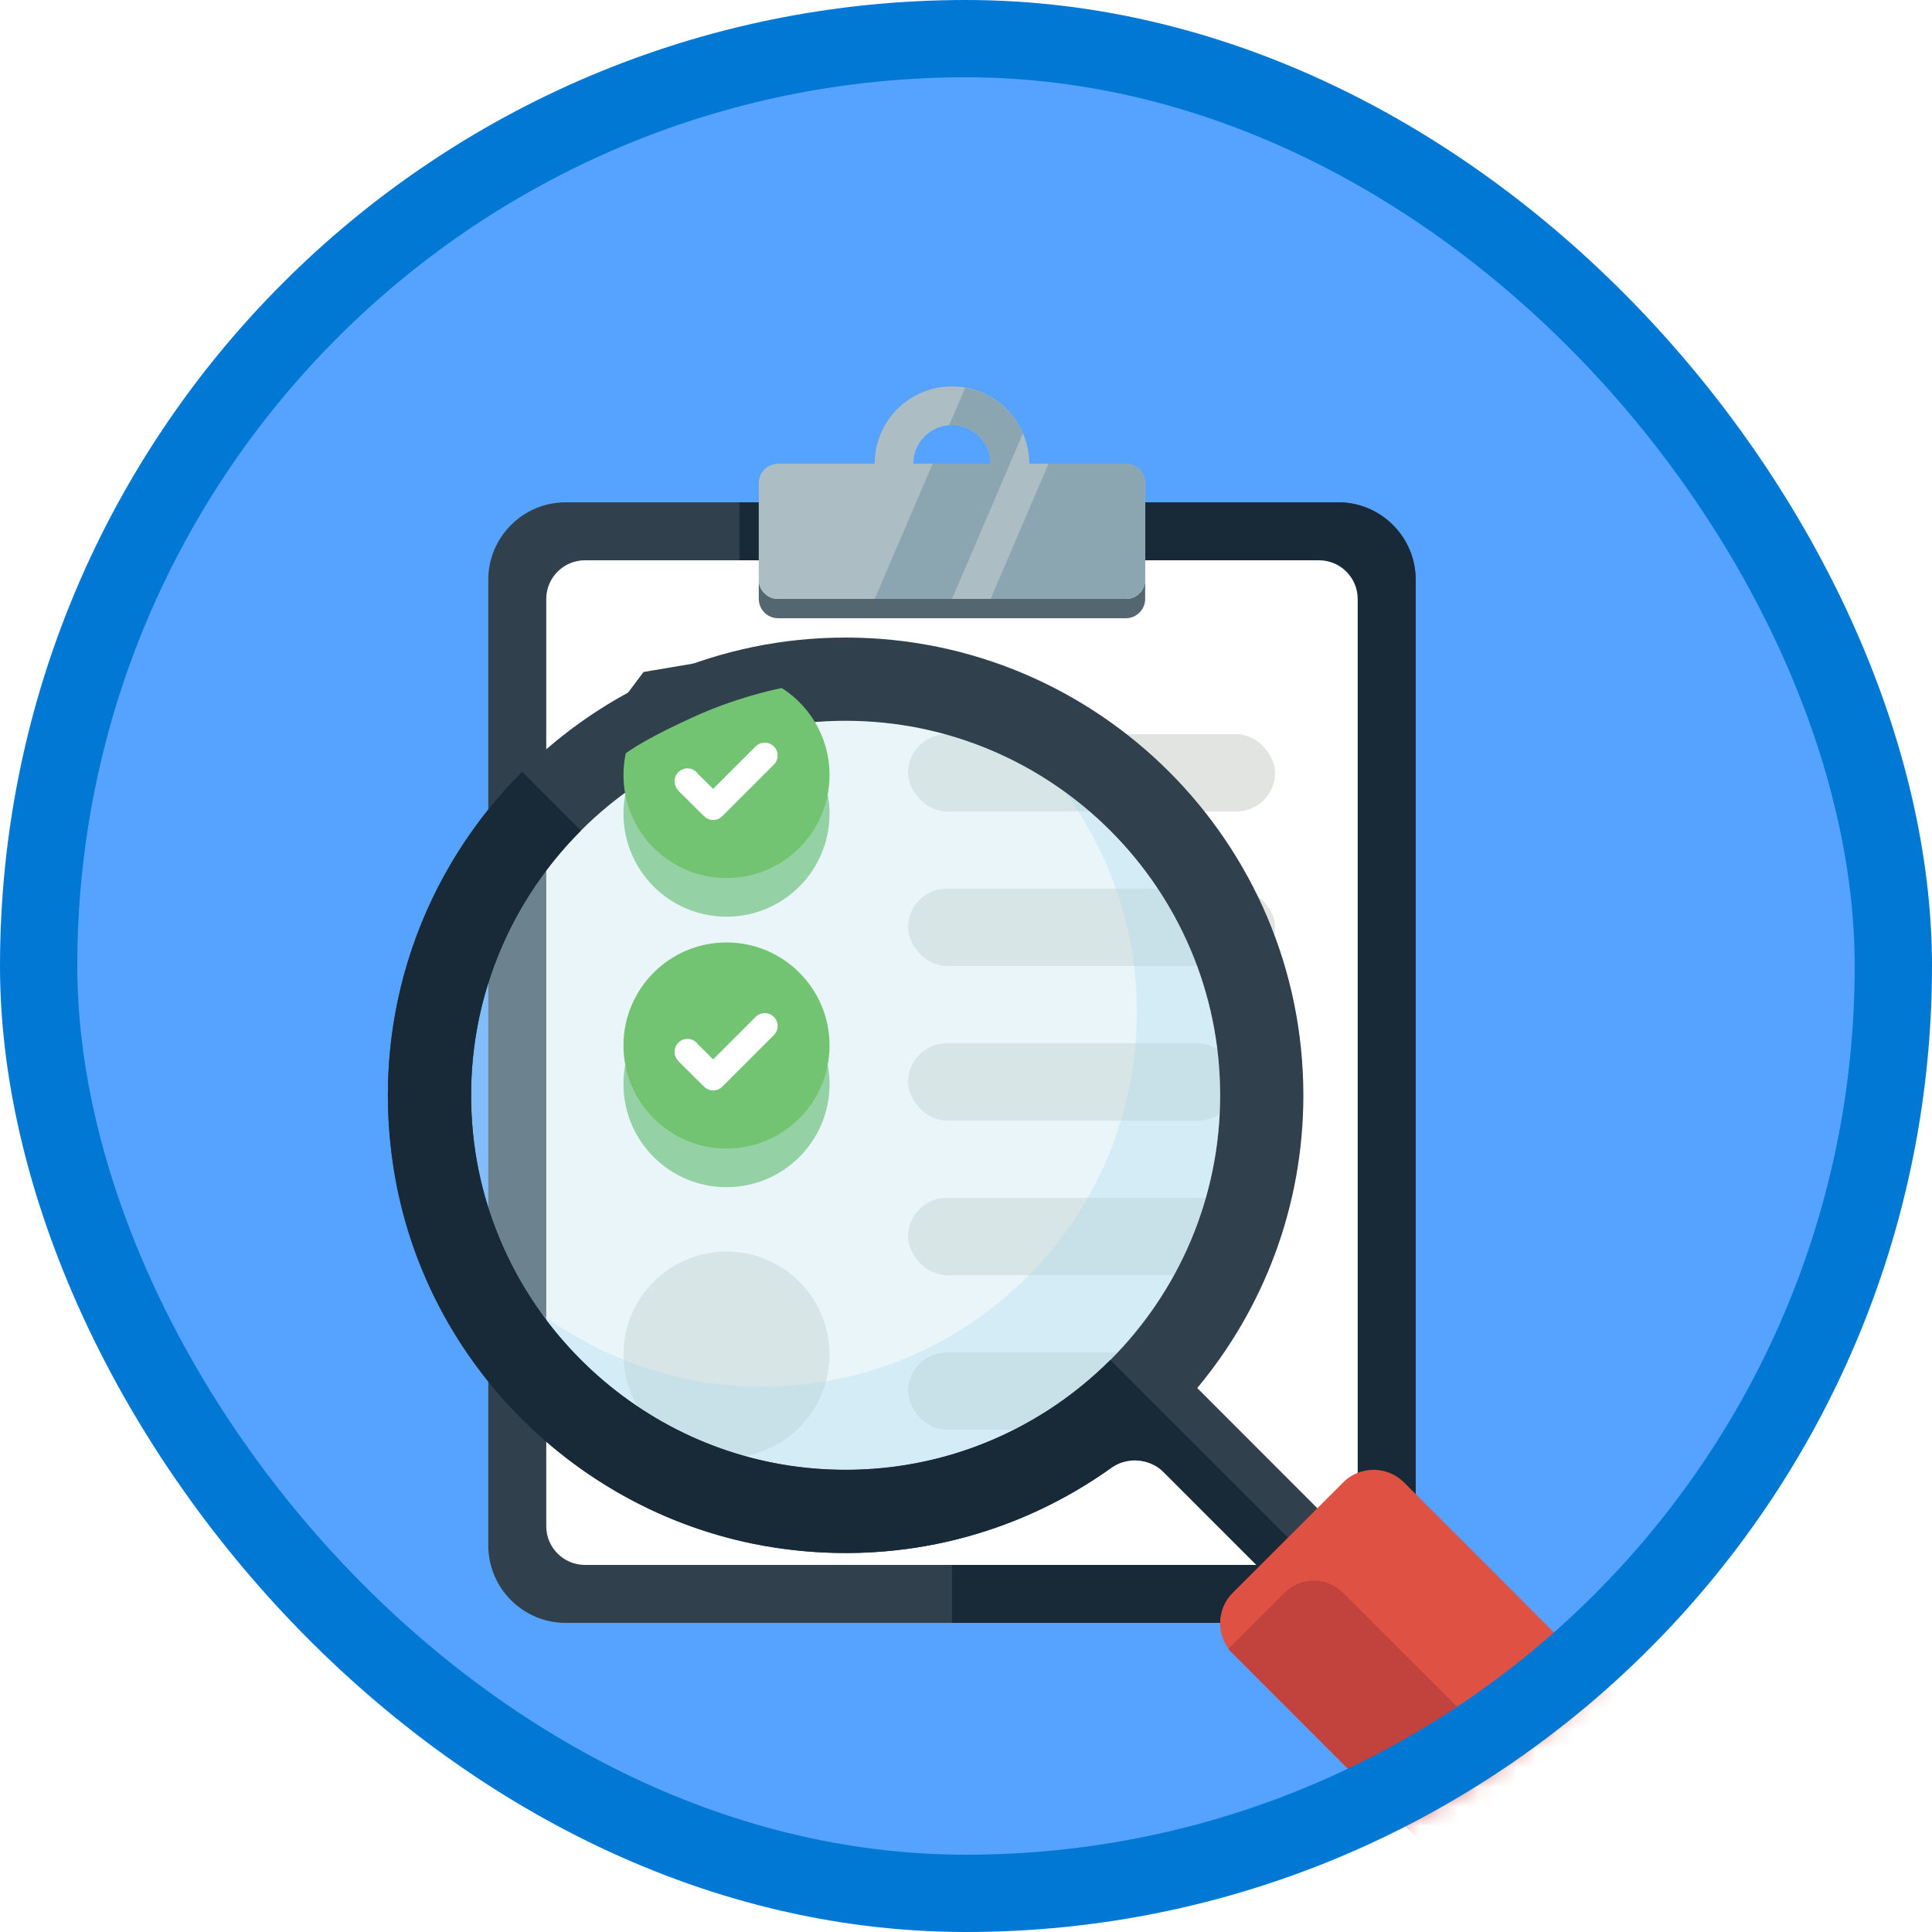
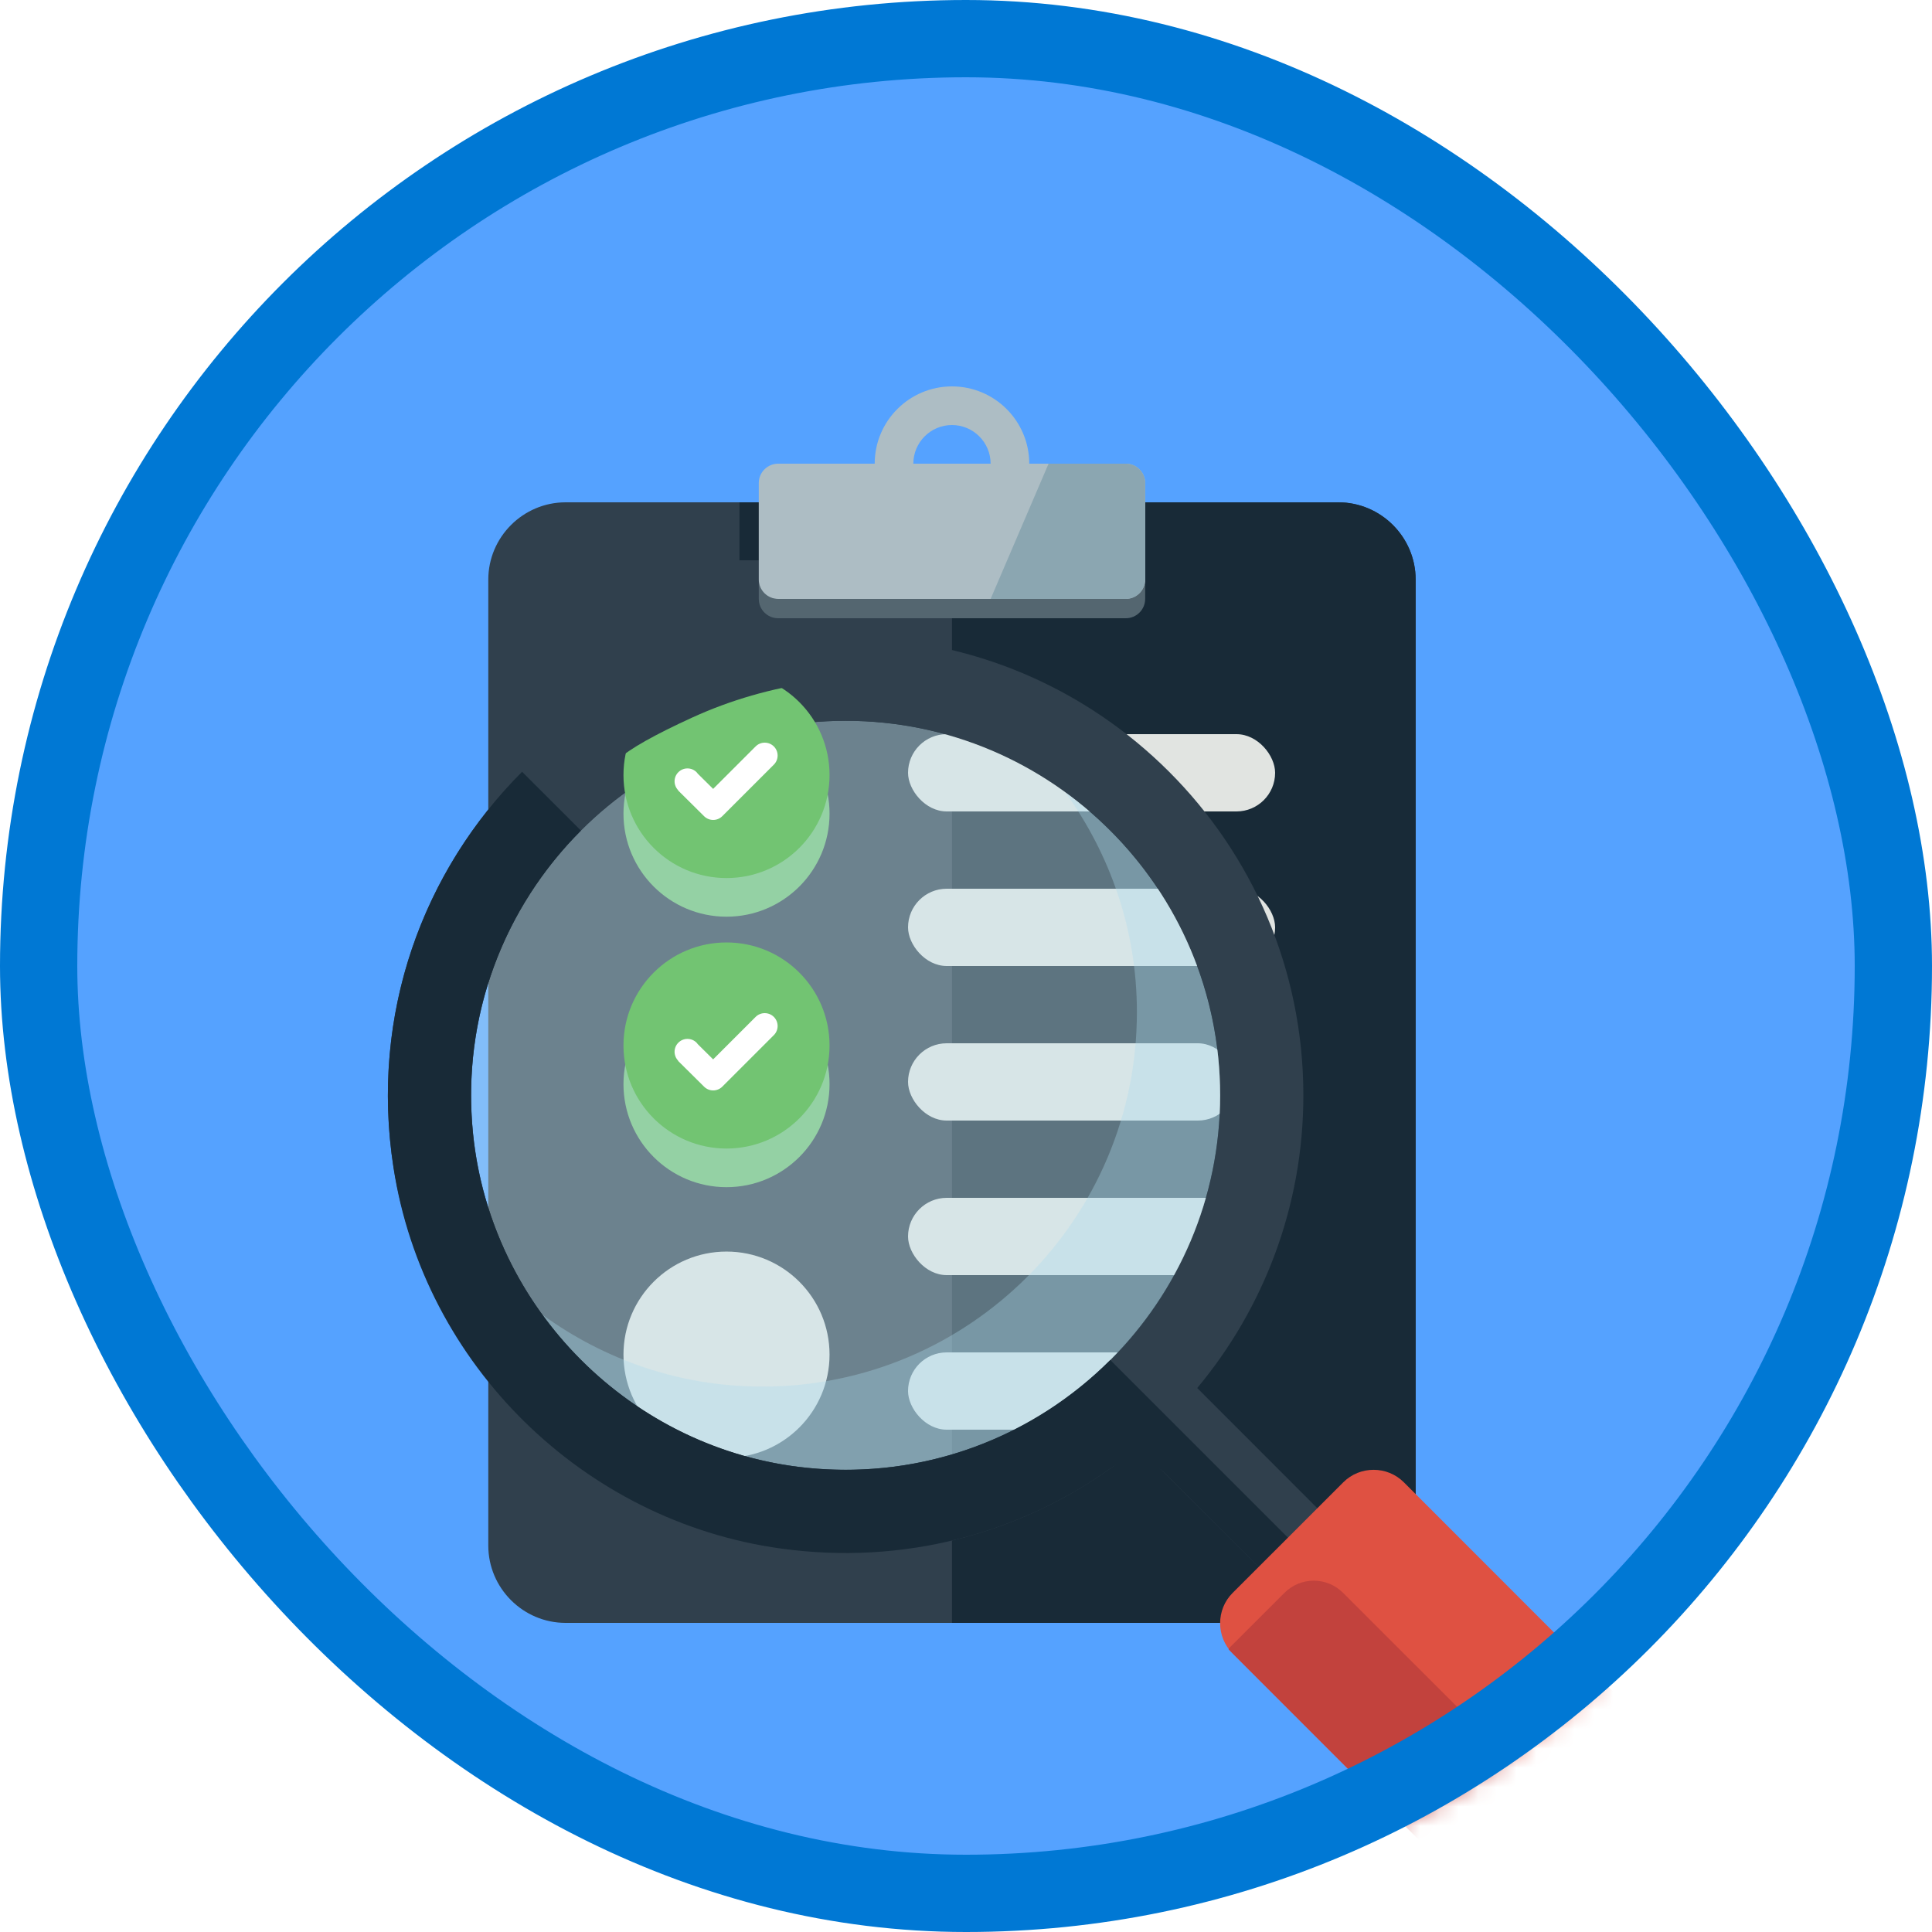
<svg xmlns="http://www.w3.org/2000/svg" xmlns:xlink="http://www.w3.org/1999/xlink" width="100px" height="100px" viewBox="0 0 100 100" version="1.1">
  <title>Create relationships, business rules, calculations, and rollups in Common Data Service/define-and-create-business-rules</title>
  <desc>Created with Sketch.</desc>
  <defs>
    <rect id="path-1" x="0" y="0" width="96" height="96" rx="48" />
    <filter x="-8.2%" y="-6.2%" width="116.3%" height="112.5%" filterUnits="objectBoundingBox" id="filter-3">
      <feOffset dx="0" dy="2" in="SourceAlpha" result="shadowOffsetOuter1" />
      <feColorMatrix values="0 0 0 0 0   0 0 0 0 0   0 0 0 0 0  0 0 0 0.1 0" type="matrix" in="shadowOffsetOuter1" result="shadowMatrixOuter1" />
      <feMerge>
        <feMergeNode in="shadowMatrixOuter1" />
        <feMergeNode in="SourceGraphic" />
      </feMerge>
    </filter>
    <filter x="-5.8%" y="-5.8%" width="111.6%" height="111.6%" filterUnits="objectBoundingBox" id="filter-4">
      <feOffset dx="0" dy="2" in="SourceAlpha" result="shadowOffsetOuter1" />
      <feColorMatrix values="0 0 0 0 0   0 0 0 0 0   0 0 0 0 0  0 0 0 0.096 0" type="matrix" in="shadowOffsetOuter1" result="shadowMatrixOuter1" />
      <feMerge>
        <feMergeNode in="shadowMatrixOuter1" />
        <feMergeNode in="SourceGraphic" />
      </feMerge>
    </filter>
  </defs>
  <g id="Badges" stroke="none" stroke-width="1" fill="none" fill-rule="evenodd">
    <g id="Create-relationships,-business-rules,-calculations,-and-rollups-in-Common-Data-Service" transform="translate(-50, -660)">
      <g id="Create-relationships,-business-rules,-calculations,-and-rollups-in-Common-Data-Service/define-and-create-business-rules" transform="translate(50, 660)">
        <g id="Mask" transform="translate(2, 2)">
          <mask id="mask-2" fill="white">
            <use xlink:href="#path-1" />
          </mask>
          <use id="BG" fill="#55A2FF" xlink:href="#path-1" />
          <g id="Clipboard-Check" filter="url(#filter-3)" mask="url(#mask-2)">
            <g transform="translate(23, 16)">
              <path d="M4.274,64 C2.074,64 0.274,62.2 0.274,60 L0.274,10 C0.274,7.8 2.074,6 4.274,6 L44.274,6 C46.474,6 48.274,7.8 48.274,10 L48.274,60 C48.274,62.2 46.474,64 44.274,64 L4.274,64" id="Fill-18" fill="#30404D" fill-rule="evenodd" />
              <path d="M44.274,6 L24.274,6 L24.274,64 L44.274,64 C46.474,64 48.274,62.2 48.274,60 L48.274,10 C48.274,7.8 46.474,6 44.274,6" id="Fill-19" fill="#182A37" fill-rule="evenodd" />
-               <path d="M3.274,59 L3.274,11 C3.274,9.899 4.174,9 5.274,9 L43.274,9 C44.374,9 45.274,9.899 45.274,11 L45.274,59 C45.274,60.101 44.374,61 43.274,61 L5.274,61 C4.174,61 3.274,60.101 3.274,59 Z" id="Fill-20" fill="#FFFFFF" fill-rule="evenodd" />
              <polygon id="Fill-26" fill="#182A37" fill-rule="evenodd" points="13.274 9 14.274 9 14.274 6 13.274 6" />
              <path d="M12.604,55.448 C9.658,55.448 7.271,53.06 7.271,50.115 C7.271,47.169 9.658,44.781 12.604,44.781 C15.55,44.781 17.937,47.169 17.937,50.115 C17.937,53.06 15.55,55.448 12.604,55.448 Z" id="Fill-25" fill="#E1E4E1" fill-rule="evenodd" />
              <g id="Group-70" stroke-width="1" fill="none" fill-rule="evenodd" transform="translate(7, 30.5)">
                <path d="M5.604,10.948 C2.658,10.948 0.271,8.56 0.271,5.615 C0.271,2.669 2.658,0.281 5.604,0.281 C8.55,0.281 10.937,2.669 10.937,5.615 C10.937,8.56 8.55,10.948 5.604,10.948 Z" id="Fill-25" fill="#72C472" />
                <path d="M8.054,4.135 C7.794,3.875 7.371,3.875 7.111,4.135 L4.912,6.333 L4.117,5.546 C4.098,5.519 4.079,5.493 4.055,5.469 C3.794,5.208 3.372,5.208 3.111,5.469 C2.853,5.726 2.851,6.142 3.104,6.403 L3.096,6.411 L4.442,7.745 C4.703,8.005 5.125,8.005 5.386,7.745 L8.052,5.08 C8.053,5.079 8.053,5.079 8.054,5.078 C8.315,4.817 8.315,4.395 8.054,4.135" id="Fill-26" fill="#FFFFFF" />
              </g>
              <g id="Group-70" stroke-width="1" fill="none" fill-rule="evenodd" transform="translate(7, 16.5)">
                <path d="M5.604,10.948 C2.658,10.948 0.271,8.56 0.271,5.615 C0.271,2.669 2.658,0.281 5.604,0.281 C8.55,0.281 10.937,2.669 10.937,5.615 C10.937,8.56 8.55,10.948 5.604,10.948 Z" id="Fill-25" fill="#72C472" />
                <path d="M8.054,4.135 C7.794,3.875 7.371,3.875 7.111,4.135 L4.912,6.333 L4.117,5.546 C4.098,5.519 4.079,5.493 4.055,5.469 C3.794,5.208 3.372,5.208 3.111,5.469 C2.853,5.726 2.851,6.142 3.104,6.403 L3.096,6.411 L4.442,7.745 C4.703,8.005 5.125,8.005 5.386,7.745 L8.052,5.08 C8.053,5.079 8.053,5.079 8.054,5.078 C8.315,4.817 8.315,4.395 8.054,4.135" id="Fill-26" fill="#FFFFFF" />
              </g>
              <rect id="Rectangle" fill="#E1E4E1" fill-rule="nonzero" x="22" y="18" width="19" height="4" rx="2" />
              <rect id="Rectangle" fill="#E1E4E1" fill-rule="nonzero" x="22" y="34" width="17" height="4" rx="2" />
              <rect id="Rectangle" fill="#E1E4E1" fill-rule="nonzero" x="22" y="26" width="19" height="4" rx="2" />
              <rect id="Rectangle" fill="#E1E4E1" fill-rule="nonzero" x="22" y="42" width="19" height="4" rx="2" />
              <rect id="Rectangle" fill="#E1E4E1" fill-rule="nonzero" x="22" y="50" width="14" height="4" rx="2" />
              <g id="Top" stroke-width="1" fill="none" fill-rule="evenodd" transform="translate(14.273, 0)">
                <path d="M19.001,11 L1.001,11 C0.451,11 0.001,10.55 0.001,10 L0.001,11 C0.001,11.55 0.451,12 1.001,12 L19.001,12 C19.551,12 20.001,11.55 20.001,11 L20.001,10 C20.001,10.55 19.551,11 19.001,11" id="Fill-22" fill="#546670" />
                <path d="M10.001,2 C11.104,2 12.001,2.897 12.001,4 L8.001,4 C8.001,2.897 8.897,2 10.001,2 Z M19.001,4 L14.001,4 C14.001,1.791 12.21,0 10.001,0 C7.792,0 6.001,1.791 6.001,4 L1.001,4 C0.451,4 0.001,4.45 0.001,5 L0.001,10 C0.001,10.55 0.451,11 1.001,11 L19.001,11 C19.551,11 20.001,10.55 20.001,10 L20.001,5 C20.001,4.45 19.551,4 19.001,4 L19.001,4 Z" id="Fill-24" fill="#ADBDC4" />
                <path d="M20.001,10 L20.001,5 C20.001,4.45 19.551,4 19.001,4 L15.001,4 L12.001,11 L19.001,11 C19.551,11 20.001,10.55 20.001,10" id="Fill-33" fill="#8BA6B1" />
-                 <path d="M10.686,0.069 L9.852,2.015 C9.902,2.011 9.95,2 10.001,2 C11.104,2 12.001,2.897 12.001,4 L9.001,4 L6.001,11 L10.001,11 L13.676,2.424 C13.151,1.202 12.033,0.303 10.686,0.069" id="Fill-34" fill="#8BA6B1" />
              </g>
            </g>
          </g>
          <g id="Magnify" filter="url(#filter-4)" mask="url(#mask-2)">
            <g transform="translate(18, 29)" id="Group-30">
              <g>
                <g id="Group-31">
                  <path d="M43.154,23.692 C43.154,34.398 34.474,43.077 23.769,43.077 C13.065,43.077 4.385,34.398 4.385,23.692 C4.385,12.988 13.065,4.308 23.769,4.308 C34.474,4.308 43.154,12.988 43.154,23.692" id="Fill-1290" fill="#C7E7F1" opacity="0.396" />
                  <path d="M4.385,23.692 C4.385,13.004 13.075,4.308 23.769,4.308 C34.452,4.308 43.154,13.004 43.154,23.692 C43.154,34.381 34.452,43.077 23.769,43.077 C13.075,43.077 4.385,34.381 4.385,23.692 Z M51.134,48.016 L41.969,38.844 C45.394,34.734 47.462,29.451 47.462,23.692 C47.462,10.628 36.832,0 23.769,0 C10.706,0 0.077,10.628 0.077,23.692 C0.077,36.756 10.706,47.385 23.769,47.385 C29.531,47.385 34.808,45.318 38.922,41.889 L48.097,51.061 L51.134,48.016 L51.134,48.016 Z" id="Fill-1292" fill="#30404D" />
                  <path d="M35.142,8.016 C37.457,11.212 38.846,15.132 38.846,19.385 C38.846,30.09 30.166,38.769 19.462,38.769 C15.208,38.769 11.288,37.383 8.089,35.061 C11.611,39.911 17.318,43.077 23.769,43.077 C34.474,43.077 43.154,34.398 43.154,23.692 C43.154,17.239 39.988,11.539 35.142,8.016" id="Fill-1293" fill="#ABDCEC" opacity="0.338" />
                  <path d="M20.409,47.151 C26.795,48.036 32.783,46.353 37.5,42.99 C38.351,42.381 39.514,42.481 40.257,43.221 L46.568,49.538 L49.615,49.538 L37.468,37.393 C33.526,41.333 27.905,43.59 21.788,42.977 C12.72,42.07 5.386,34.739 4.482,25.676 C3.868,19.555 6.129,13.931 10.071,9.992 L7.023,6.947 C1.929,12.046 -0.871,19.454 0.368,27.448 C1.94,37.637 10.2,45.737 20.409,47.151" id="Fill-1294" fill="#182A37" />
                  <path d="M68.354,59.418 C69.215,60.279 69.215,61.688 68.354,62.55 L62.625,68.277 C61.763,69.138 60.352,69.138 59.491,68.277 L43.8,52.582 C42.938,51.721 42.938,50.312 43.8,49.45 L49.529,43.723 C50.391,42.862 51.802,42.862 52.663,43.723 L68.354,59.418" id="Fill-1296" fill="#DF5142" />
                  <path d="M68.558,59.67 L65.672,62.554 C64.832,63.395 63.475,63.395 62.635,62.554 L49.518,49.446 C48.678,48.605 47.322,48.605 46.482,49.446 L43.595,52.33 C43.595,52.348 43.595,52.358 43.595,52.376 L59.491,68.277 C60.352,69.138 61.763,69.138 62.625,68.277 L68.354,62.55 C69.14,61.767 69.205,60.535 68.558,59.67" id="Fill-1297" fill="#C2423D" />
                </g>
              </g>
            </g>
          </g>
          <g id="Group-70" mask="url(#mask-2)">
            <g transform="translate(30, 46.5)">
              <path d="M5.604,10.948 C2.658,10.948 0.271,8.56 0.271,5.615 C0.271,2.669 2.658,0.281 5.604,0.281 C8.55,0.281 10.937,2.669 10.937,5.615 C10.937,8.56 8.55,10.948 5.604,10.948 Z" id="Fill-25" fill="#72C472" />
              <path d="M8.054,4.135 C7.794,3.875 7.371,3.875 7.111,4.135 L4.912,6.333 L4.117,5.546 C4.098,5.519 4.079,5.493 4.055,5.469 C3.794,5.208 3.372,5.208 3.111,5.469 C2.853,5.726 2.851,6.142 3.104,6.403 L3.096,6.411 L4.442,7.745 C4.703,8.005 5.125,8.005 5.386,7.745 L8.052,5.08 C8.053,5.079 8.053,5.079 8.054,5.078 C8.315,4.817 8.315,4.395 8.054,4.135" id="Fill-26" fill="#FFFFFF" />
            </g>
          </g>
          <g id="Group-70" mask="url(#mask-2)">
            <g transform="translate(30, 32.5)">
              <path d="M5.604,10.948 C2.658,10.948 0.271,8.56 0.271,5.615 C0.271,2.669 2.658,0.281 5.604,0.281 C8.55,0.281 10.937,2.669 10.937,5.615 C10.937,8.56 8.55,10.948 5.604,10.948 Z" id="Fill-25" fill="#72C472" />
              <path d="M8.054,4.135 C7.794,3.875 7.371,3.875 7.111,4.135 L4.912,6.333 L4.117,5.546 C4.098,5.519 4.079,5.493 4.055,5.469 C3.794,5.208 3.372,5.208 3.111,5.469 C2.853,5.726 2.851,6.142 3.104,6.403 L3.096,6.411 L4.442,7.745 C4.703,8.005 5.125,8.005 5.386,7.745 L8.052,5.08 C8.053,5.079 8.053,5.079 8.054,5.078 C8.315,4.817 8.315,4.395 8.054,4.135" id="Fill-26" fill="#FFFFFF" />
            </g>
          </g>
          <path d="M30,37.303 C30.599,36.753 31.884,36.029 33.852,35.13 C35.821,34.232 37.925,33.625 40.163,33.308 L37.274,31.776 L31.31,32.781 L29.207,35.589 L30,37.303 Z" id="Path-212" fill="#30404D" mask="url(#mask-2)" />
        </g>
        <g id="Azure-Border" stroke="#0078D4" stroke-width="4">
          <rect x="2" y="2" width="96" height="96" rx="48" />
        </g>
      </g>
    </g>
  </g>
</svg>